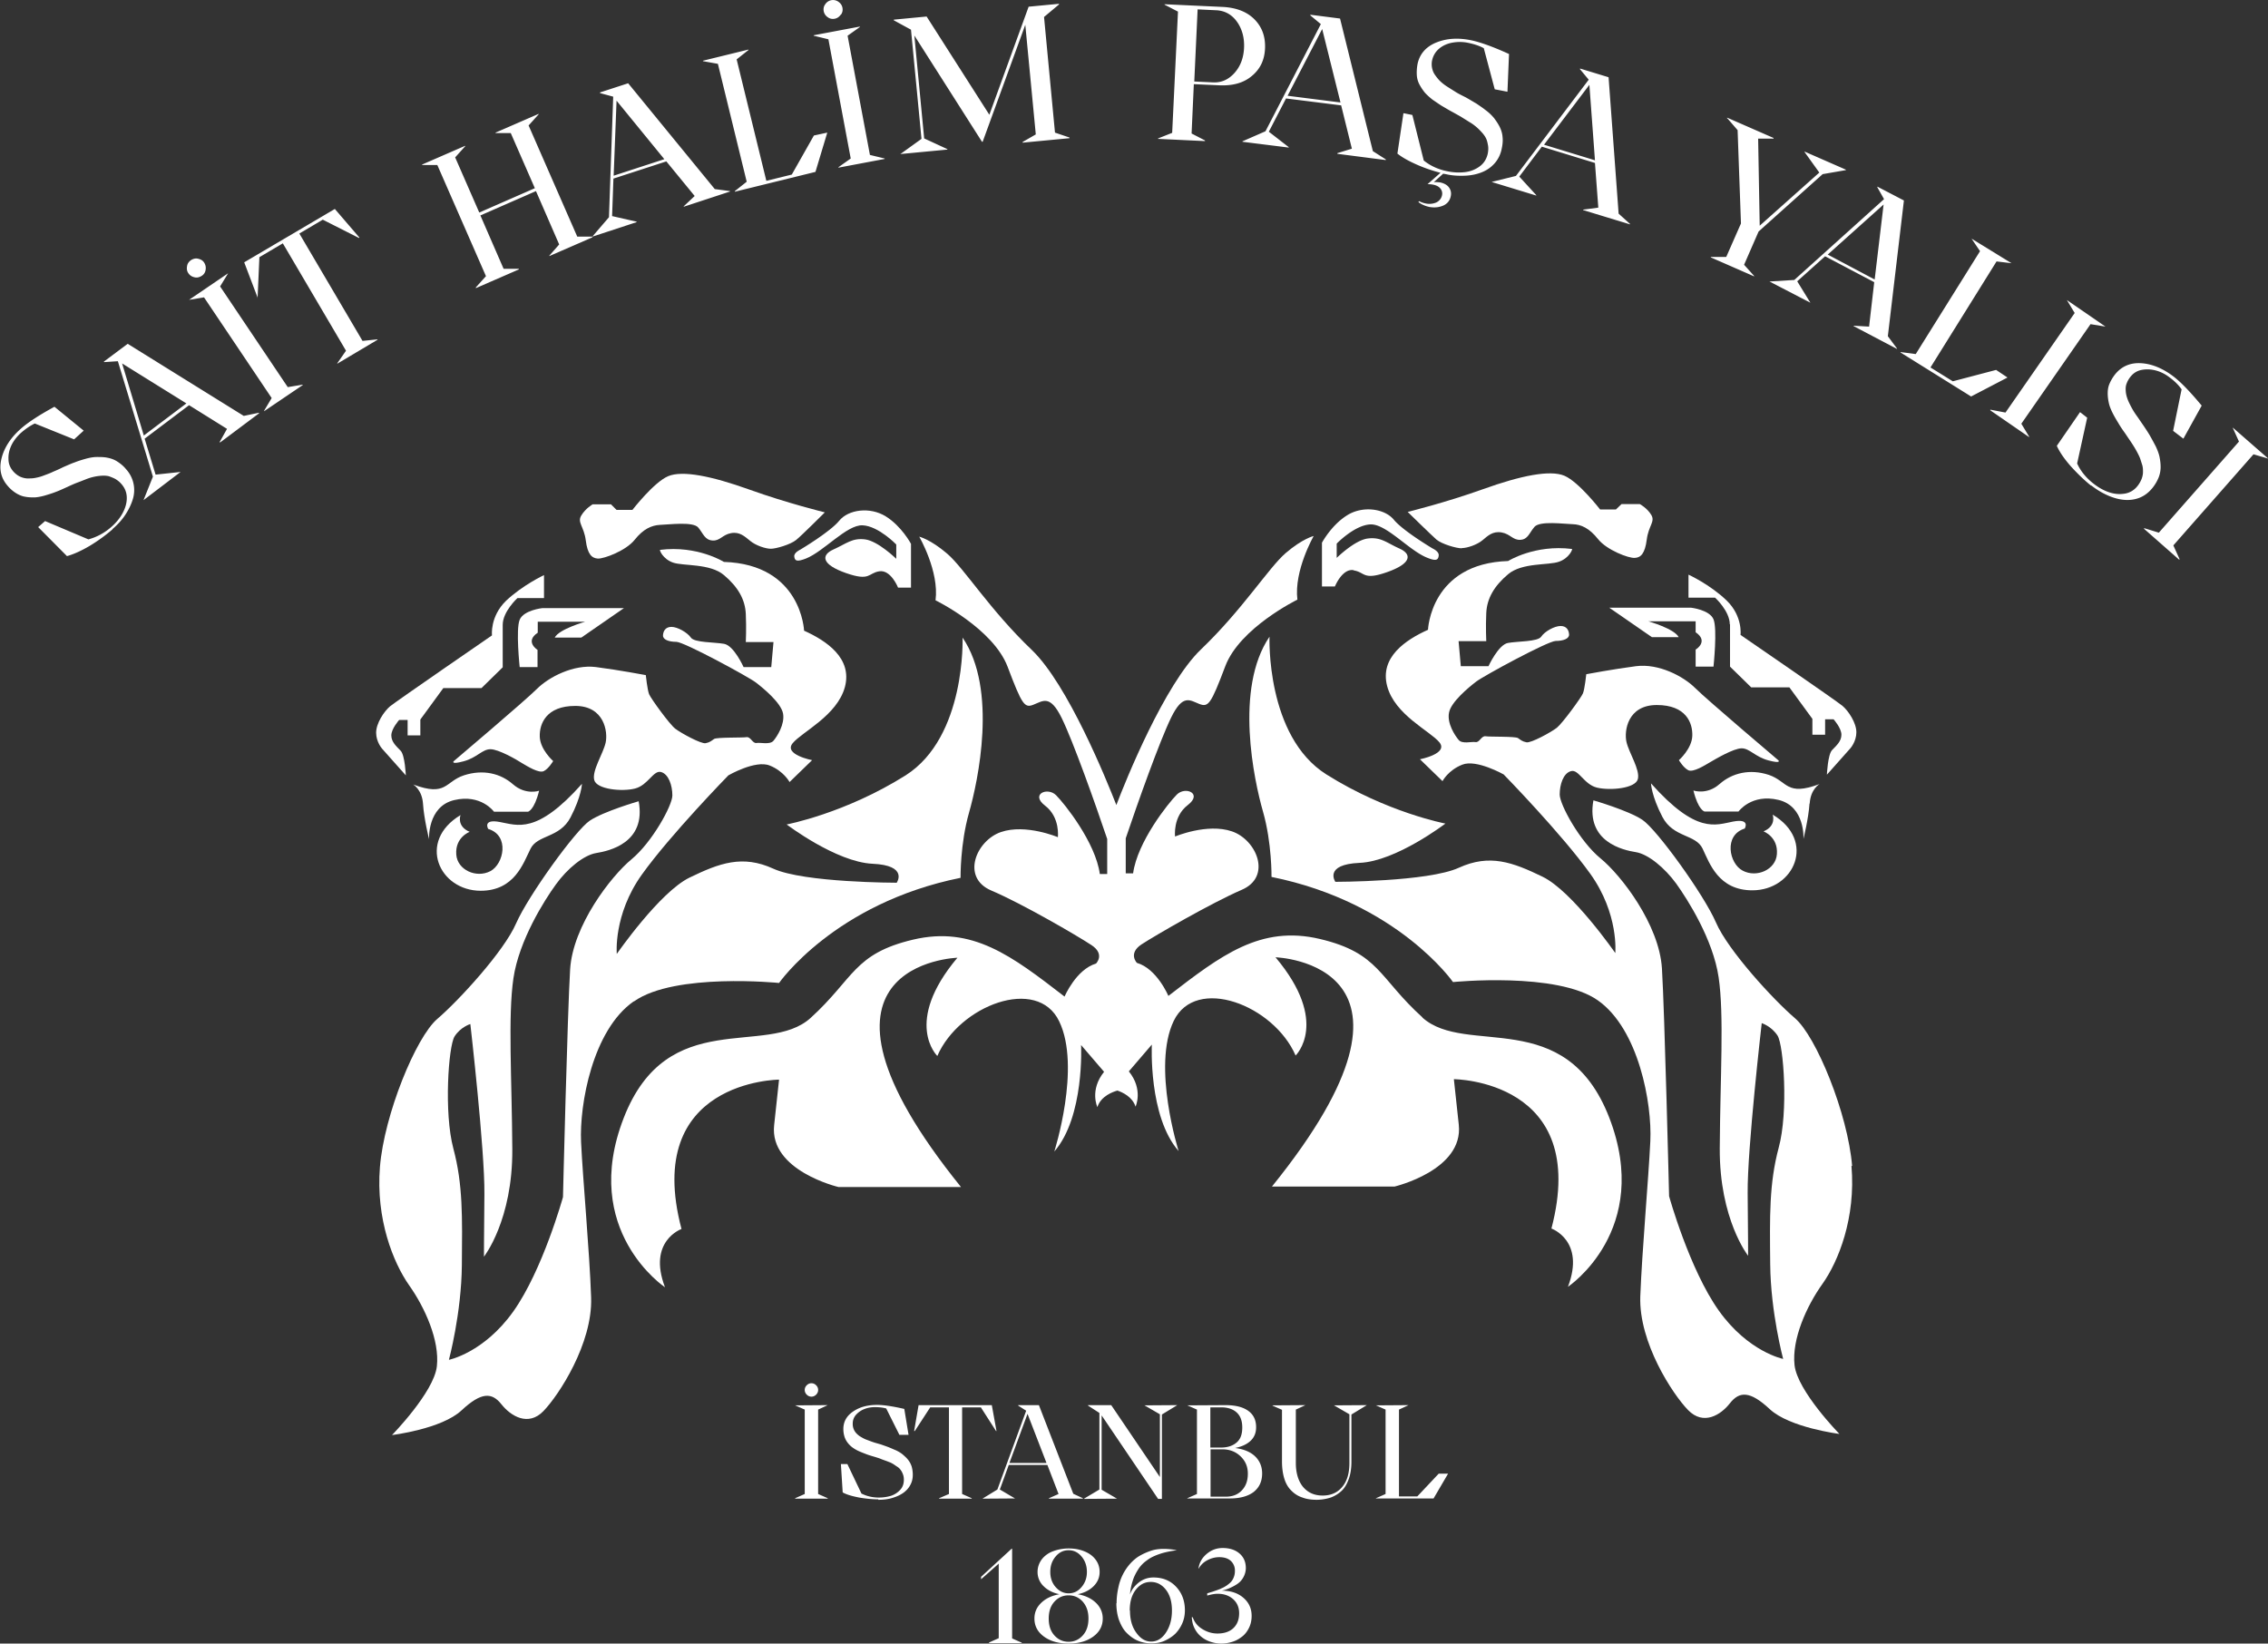
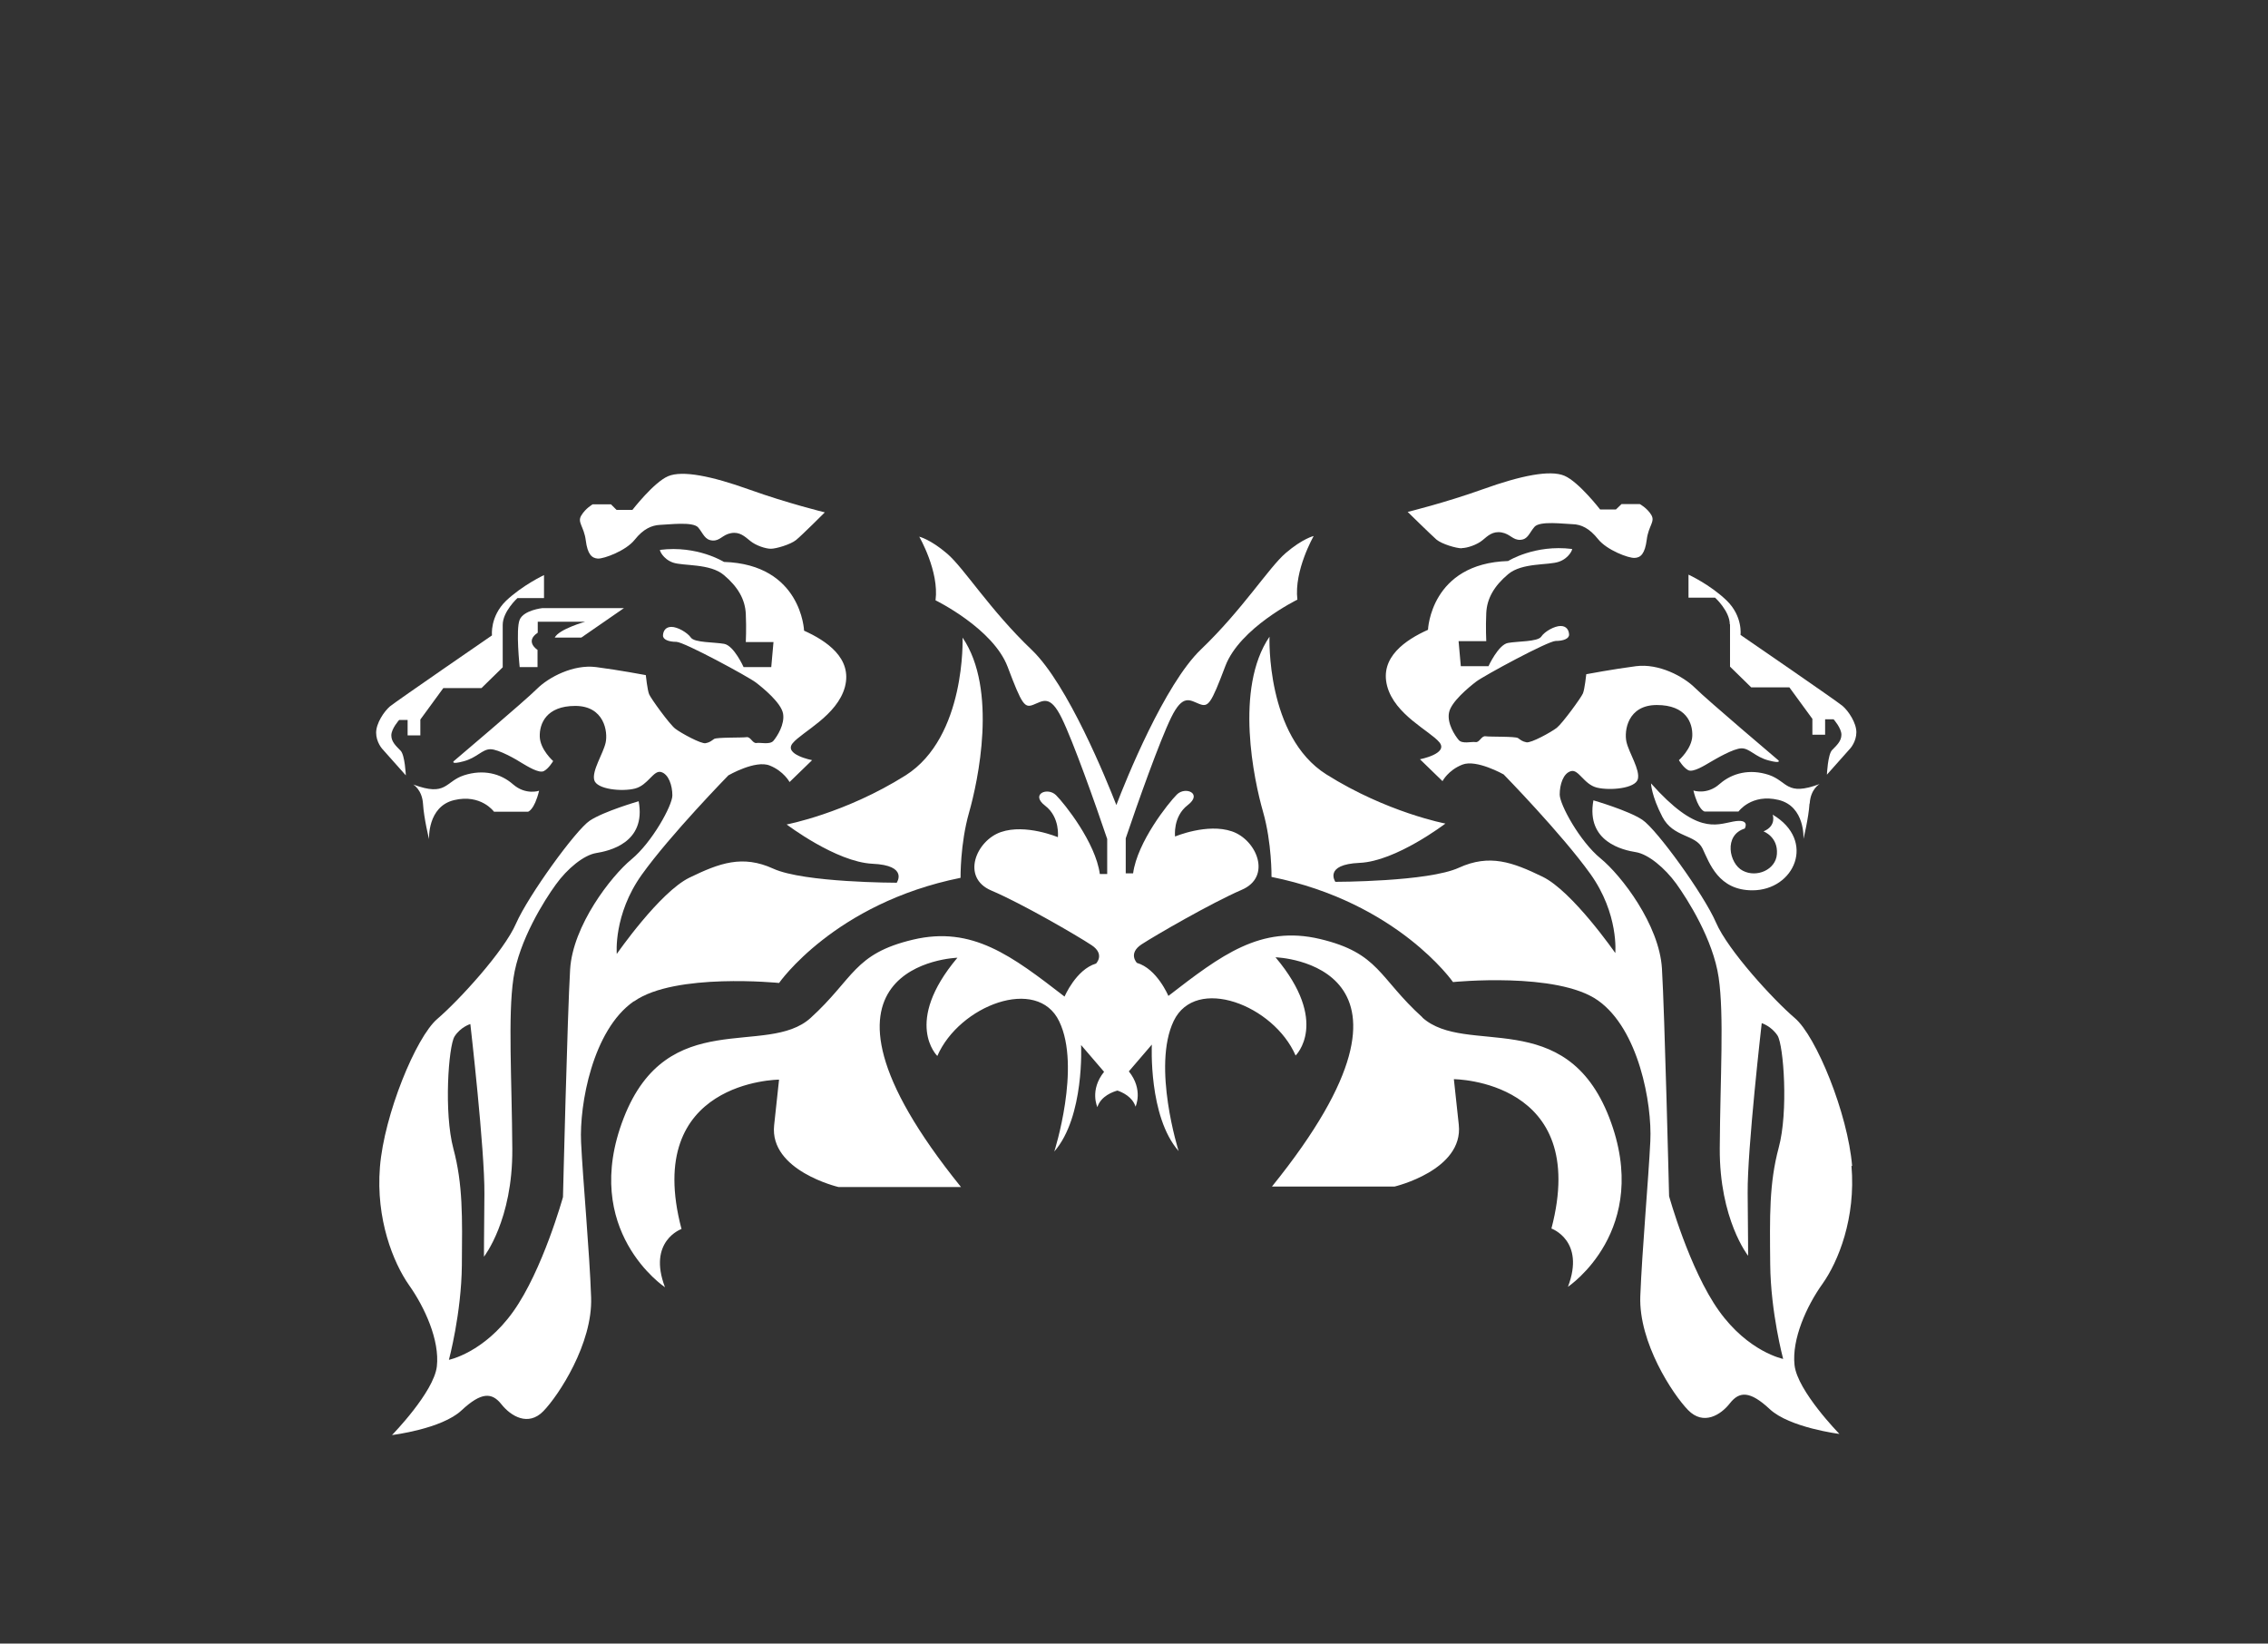
<svg xmlns="http://www.w3.org/2000/svg" id="Layer_2" data-name="Layer 2" viewBox="0 0 101.6 73.62">
  <rect x="0" y="0" width="101.6" height="73.62" fill="#333333" stroke="none" />
  <defs>
    <style>.cls-1{fill:#fff;stroke-width:0}</style>
  </defs>
  <g id="Isolation_Mode" data-name="Isolation Mode">
    <path class="cls-1" d="M24.84 28.56h1.2l1.91-1.32h-3.66s-.83.09-1.01.52c-.18.43 0 2.12 0 2.12h.8v-.77s-.59-.37.01-.77v-.49h2.12s-1.17.33-1.36.71z" />
    <path class="cls-1" d="M18.18 34.73s-.04-.9-.23-1.1-.42-.39-.42-.69.35-.69.35-.69h.38v.69h.57v-.71l1.03-1.41h1.71l.95-.93v-1.9c0-.6.66-1.2.66-1.2h1.19v-1.03s-.96.45-1.7 1.15c-.73.71-.63 1.55-.63 1.55s-4.29 2.95-4.57 3.18c-.27.23-.62.76-.62 1.18s.27.72.27.72l1.05 1.18zm8.61-9.71c.27.01 1.25-.35 1.64-.84s.76-.65 1.14-.67c.38-.01 1.48-.16 1.71.12.23.28.29.55.63.58s.45-.26.84-.33.61.15.86.35c.24.2.68.35.92.35s.88-.19 1.13-.39 1.29-1.24 1.29-1.24-1.68-.41-3.38-1.02c-1.7-.61-3-.87-3.64-.6-.64.27-1.6 1.51-1.6 1.51h-.71l-.25-.25h-.82s-.32.18-.51.5c-.19.31.12.49.2 1.11.08.63.27.8.54.82z" />
    <path class="cls-1" d="M28.41 44.85c1.83-1.29 6.49-.82 6.49-.82s2.48-3.57 8.13-4.71c0 0-.02-1.52.38-2.92s1.29-5.52-.29-7.84c0 0 .16 4.45-2.55 6.17-2.72 1.71-5.33 2.2-5.33 2.2s2.21 1.68 3.84 1.76c1.63.07 1.09.85 1.09.85s-4.15 0-5.53-.63-2.41-.25-3.75.4c-1.34.65-3.26 3.42-3.26 3.42s-.16-1.76 1.12-3.55 3.88-4.45 3.88-4.45 1.21-.7 1.85-.44c.63.25.89.74.89.74l1.01-.98s-1.29-.25-.87-.76c.42-.51 1.99-1.23 2.34-2.52.34-1.29-.83-2.07-1.83-2.52 0 0-.11-2.97-3.59-3.08 0 0-1.19-.75-2.86-.54-.04 0 .12.41.58.57.46.16 1.66.03 2.28.56.63.53.95 1.09.98 1.74.03.65 0 1.26 0 1.26h1.24l-.1 1.12h-1.24s-.43-.96-.87-1.04-1.33-.05-1.49-.28-.6-.48-.87-.48-.37.19-.38.38c-.01.19.26.29.6.29s3.22 1.56 3.56 1.82 1.14.92 1.22 1.4c.08.48-.27 1.02-.43 1.21-.16.19-.58.07-.76.1-.18.03-.26-.29-.45-.26s-1.33 0-1.45.08c-.12.08-.18.15-.38.19-.2.04-1.1-.45-1.36-.65s-1.09-1.35-1.17-1.54-.15-.86-.15-.86-1.22-.23-2.23-.36-2.12.45-2.65.98c-.53.53-3.73 3.24-3.73 3.24s-.14.16.45 0c.6-.16.83-.54 1.2-.54s1.18.47 1.41.62c.24.14.76.47.98.36.22-.11.42-.45.42-.45s-.58-.51-.6-1.09.29-1.38 1.59-1.38 1.47 1.16 1.36 1.65c-.11.49-.62 1.25-.51 1.67s1.25.53 1.83.38.82-.83 1.16-.74c.34.09.51.6.51 1.05s-.91 2.1-1.83 2.86c-.92.76-2.63 2.97-2.75 4.93-.12 1.96-.32 10.2-.32 10.2s-.91 3.28-2.23 5.13c-1.32 1.85-2.88 2.16-2.88 2.16s.56-2.08.58-4.24c.02-2.16.05-3.61-.38-5.22s-.22-4.58.05-5.02c.27-.43.71-.56.71-.56s.65 5.65.63 7.61c-.02 1.96-.02 2.81-.02 2.81s1.29-1.63 1.27-4.82c-.02-3.19-.2-5.94.05-7.65.25-1.7 1.39-3.5 1.9-4.2.51-.71 1.25-1.32 1.81-1.41.56-.09 2.25-.45 1.9-2.32 0 0-1.56.45-2.19.87-.63.42-2.75 3.35-3.3 4.6-.54 1.25-2.57 3.46-3.53 4.28-.96.82-2.38 4.29-2.57 6.63-.19 2.34.6 4.29 1.3 5.29.71 1 1.38 2.48 1.25 3.64-.13 1.16-2.01 3.08-2.01 3.08s2.23-.27 3.12-1.11c.89-.83 1.36-.8 1.78-.27.42.53 1.2 1.01 1.88.31.69-.71 2.21-3.03 2.14-5.09-.07-2.07-.37-5.27-.45-6.96s.52-5.02 2.35-6.3z" />
    <path class="cls-1" d="M22.99 35.14c-.56-.5-1.35-.69-2.21-.41-.85.28-.77.97-2.27.41 0 0 .4.23.44.87.04.65.27 1.58.27 1.58s-.08-1.46 1.12-1.75c1.21-.29 1.79.52 1.79.52h1.52s.28-.05.5-.94c0 0-.6.21-1.17-.29z" />
-     <path class="cls-1" d="M21.53 39.9c1.52 0 1.91-1.23 2.23-1.87.31-.65 1.31-.48 1.8-1.42s.51-1.5.51-1.5c-2.04 2.29-2.89 1.85-3.68 1.71-.79-.15-.52.31-.52.31.97.29.7 1.57.1 1.89-.63.33-1.48-.05-1.53-.74-.06-.78.6-1.02.6-1.02-.6-.25-.41-.75-.41-.75-1.95 1.17-.97 3.39.91 3.39zm14.05-14.98c.02.23.15.24.52.1.81-.32 1.83-1.52 2.54-1.49.71.03 1.51.86 1.51.86v.64s-.82-.8-1.4-.87-.83.19-1.41.45-.53.68.56 1.06.98 0 1.49-.08c.52-.08.84.73.84.73h.58v-1.96s-.42-.79-1.13-1.23c-.71-.44-1.68-.31-2.09.2-.41.5-1.74 1.29-1.74 1.29s-.29.13-.27.31zm40.38 4.17v.77h.8s.18-1.69 0-2.12c-.18-.43-1.01-.52-1.01-.52h-3.66L74 28.54h1.2c-.19-.38-1.36-.71-1.36-.71h2.12v.49c.6.41.01.77.01.77z" />
    <path class="cls-1" d="M77.5 27.96v1.9l.95.93h1.71l1.03 1.41v.71h.57v-.69h.38s.35.39.35.69-.23.49-.42.69c-.19.2-.23 1.1-.23 1.1l1.05-1.18s.27-.3.27-.72-.35-.95-.62-1.18c-.27-.23-4.57-3.18-4.57-3.18s.11-.84-.63-1.55-1.7-1.15-1.7-1.15v1.03h1.19s.66.6.66 1.2zm-12.01-3.41c.24 0 .68-.15.92-.35s.46-.42.86-.35c.39.07.5.35.84.33s.39-.3.63-.58 1.33-.13 1.71-.12.75.18 1.14.67 1.37.86 1.64.84c.27-.01.46-.19.54-.82s.39-.8.2-1.11c-.19-.31-.51-.48-.51-.48h-.82l-.25.24h-.71s-.96-1.24-1.6-1.51c-.64-.27-1.94-.01-3.64.6-1.7.61-3.38 1.02-3.38 1.02s1.05 1.03 1.29 1.24c.24.2.88.39 1.13.39z" />
    <path class="cls-1" d="M82.97 52.23c-.19-2.34-1.61-5.82-2.57-6.63-.96-.82-2.99-3.03-3.53-4.28-.54-1.25-2.66-4.18-3.3-4.6-.63-.42-2.19-.87-2.19-.87-.34 1.87 1.34 2.23 1.9 2.32.56.09 1.3.71 1.81 1.41.51.71 1.65 2.5 1.9 4.2.25 1.7.07 4.46.05 7.65-.02 3.19 1.27 4.82 1.27 4.82s0-.85-.02-2.81.63-7.61.63-7.61.43.13.71.56c.27.43.49 3.41.05 5.02-.43 1.61-.4 3.06-.38 5.22.02 2.16.58 4.24.58 4.24s-1.56-.31-2.88-2.16-2.23-5.13-2.23-5.13-.2-8.24-.32-10.2c-.12-1.96-1.82-4.17-2.75-4.93s-1.83-2.41-1.83-2.86.16-.96.51-1.05c.34-.09.58.6 1.16.74s1.72.04 1.83-.38c.11-.42-.4-1.18-.51-1.67-.11-.49.05-1.65 1.36-1.65s1.61.8 1.59 1.38-.6 1.09-.6 1.09.2.34.42.45c.22.11.74-.22.98-.36.24-.14 1.05-.62 1.41-.62s.6.38 1.2.54c.6.16.45 0 .45 0s-3.21-2.72-3.73-3.24c-.53-.53-1.64-1.11-2.65-.98-1.01.13-2.23.36-2.23.36s-.07.67-.15.86c-.08.19-.91 1.33-1.17 1.54-.26.2-1.15.69-1.36.65-.2-.04-.26-.11-.38-.19s-1.26-.05-1.45-.08-.27.29-.45.26-.6.1-.76-.1c-.16-.19-.52-.73-.43-1.21.08-.48.88-1.14 1.22-1.4.34-.26 3.22-1.82 3.56-1.82s.61-.1.6-.29c-.01-.19-.11-.38-.38-.38s-.71.24-.87.48c-.16.23-1.06.2-1.49.28-.43.08-.87 1.04-.87 1.04h-1.24l-.1-1.12h1.24s-.03-.61 0-1.26.35-1.21.98-1.74 1.82-.39 2.28-.56c.46-.16.62-.57.58-.57-1.67-.21-2.86.54-2.86.54-3.48.11-3.59 3.08-3.59 3.08-1 .45-2.17 1.23-1.83 2.52s1.92 2.01 2.34 2.52c.42.51-.87.76-.87.76l1.01.98s.25-.49.89-.74c.63-.25 1.85.44 1.85.44s2.59 2.65 3.88 4.45 1.12 3.55 1.12 3.55-1.92-2.77-3.26-3.42c-1.34-.65-2.37-1.03-3.75-.4s-5.53.63-5.53.63-.54-.78 1.09-.85c1.63-.07 3.84-1.76 3.84-1.76s-2.61-.49-5.33-2.2c-2.72-1.71-2.55-6.17-2.55-6.17-1.58 2.32-.69 6.45-.29 7.84.4 1.4.38 2.92.38 2.92 5.65 1.14 8.13 4.71 8.13 4.71s4.66-.47 6.49.82 2.43 4.62 2.35 6.3c-.08 1.68-.37 4.89-.45 6.96-.07 2.07 1.45 4.38 2.14 5.09.69.71 1.47.22 1.88-.31.42-.53.89-.56 1.78.27.89.83 3.12 1.11 3.12 1.11s-1.88-1.92-2.01-3.08c-.13-1.16.54-2.65 1.25-3.64.71-1 1.5-2.95 1.3-5.29z" />
    <path class="cls-1" d="M81.07 35.99c.04-.65.44-.87.44-.87-1.5.56-1.42-.12-2.27-.41-.85-.28-1.64-.09-2.21.41-.56.5-1.17.29-1.17.29.22.89.5.94.5.94h1.52s.58-.81 1.79-.52c1.21.29 1.12 1.75 1.12 1.75s.23-.94.27-1.58z" />
    <path class="cls-1" d="M78.16 37.11s.27-.46-.52-.31c-.79.15-1.64.58-3.68-1.71 0 0 .02.56.51 1.5s1.49.77 1.8 1.42c.31.65.71 1.87 2.23 1.87 1.89 0 2.87-2.23.91-3.39 0 0 .19.5-.41.75 0 0 .66.24.6 1.02-.05.7-.91 1.07-1.53.74-.61-.31-.87-1.6.1-1.89zm-14.44 8.46c-1.96-1.77-1.93-2.88-4.59-3.51s-4.43.73-6.79 2.55c0 0-.51-1.22-1.41-1.48 0 0-.41-.42.21-.83.63-.41 3.12-1.85 4.48-2.44 1.37-.58.68-2.24-.43-2.62-1.11-.38-2.55.23-2.55.23s-.11-.89.57-1.41c.68-.52-.11-.85-.49-.47s-1.77 2.12-1.96 3.53h-.33v-1.57c.53-1.57 1.52-4.36 2.04-5.42.52-1.06.84-.76 1.25-.6.41.16.52.03 1.17-1.69.65-1.72 3.23-2.98 3.23-2.98-.16-1.3.73-2.85.73-2.85s-.49.11-1.25.76-1.93 2.53-3.8 4.32c-1.63 1.56-3.37 5.86-3.79 6.97-.45-1.15-2.17-5.39-3.78-6.94-1.88-1.79-3.04-3.67-3.8-4.32s-1.25-.76-1.25-.76.9 1.55.73 2.85c0 0 2.58 1.26 3.23 2.98.65 1.72.76 1.86 1.17 1.69.41-.16.73-.46 1.25.6s1.51 3.85 2.04 5.42v1.57h-.33c-.19-1.41-1.58-3.15-1.96-3.53-.38-.38-1.17-.05-.49.47.68.52.57 1.41.57 1.41s-1.44-.61-2.55-.23c-1.11.38-1.8 2.04-.43 2.62s3.86 2.03 4.48 2.44c.63.41.21.83.21.83-.9.27-1.41 1.48-1.41 1.48-2.36-1.82-4.13-3.18-6.79-2.55-2.66.63-2.64 1.74-4.59 3.51-1.96 1.77-6.41-.57-8.37 4.48-1.96 5.05 1.85 7.58 1.85 7.58-.79-2.07.74-2.61.74-2.61-1.76-6.66 4.37-6.69 4.37-6.69l-.22 2.04c-.22 2.04 2.88 2.77 2.88 2.77h5.49c-8.1-10.03-.16-10.27-.16-10.27-2.45 2.91-.9 4.4-.9 4.4.98-2.26 4.48-3.6 5.46-1.55.99 2.05-.22 5.83-.22 5.83 1.36-1.56 1.2-4.77 1.2-4.77l1.03 1.2c-.66.82-.3 1.58-.3 1.58.16-.5.71-.69.9-.74.23.08.67.28.81.72 0 0 .36-.76-.3-1.58l1.03-1.2s-.16 3.22 1.2 4.77c0 0-1.2-3.79-.22-5.83.99-2.05 4.48-.71 5.46 1.55 0 0 1.55-1.49-.9-4.4 0 0 7.94.24-.16 10.27h5.49s3.1-.73 2.88-2.77l-.22-2.04s6.12.03 4.37 6.69c0 0 1.53.54.74 2.61 0 0 3.8-2.53 1.85-7.58-1.96-5.05-6.41-2.72-8.37-4.48z" />
-     <path class="cls-1" d="M60.64 25.55c.52.08.41.46 1.49.08 1.09-.38 1.14-.8.56-1.06s-.82-.52-1.41-.45-1.4.87-1.4.87v-.64s.8-.83 1.51-.86c.71-.03 1.73 1.17 2.54 1.49.37.15.5.13.52-.1.02-.18-.27-.31-.27-.31s-1.33-.79-1.74-1.29c-.41-.5-1.39-.64-2.09-.2-.71.44-1.13 1.23-1.13 1.23v1.96h.58s.33-.82.84-.73zM5.03 23.72c-.29.25-.63.5-1.01.73-.39.23-.73.38-1.02.46l-1.29-1.3.31-.27 1.94.82c.37-.1.71-.28 1.02-.55.22-.19.39-.4.51-.62s.19-.45.19-.68c0-.24-.08-.45-.25-.64-.08-.09-.17-.16-.27-.22-.1-.05-.2-.09-.29-.12-.09-.02-.2-.03-.33-.02a2.268 2.268 0 00-.72.17c-.15.06-.28.11-.39.15-.1.04-.24.1-.41.18-.2.09-.37.17-.51.22-.15.06-.31.11-.48.16-.17.05-.33.08-.47.09-.14 0-.28 0-.43-.03-.14-.02-.28-.08-.41-.16-.13-.08-.26-.19-.37-.32-.31-.35-.4-.76-.28-1.24s.41-.93.88-1.34c.32-.28.81-.6 1.49-.97l1.31 1.07-.43.39-1.76-.71c-.19.09-.39.22-.61.41-.18.16-.33.35-.43.55-.1.21-.15.42-.14.63 0 .22.08.4.22.56.08.09.18.17.28.22.1.05.21.08.33.09.12 0 .24 0 .35-.02.11-.02.25-.05.4-.11.16-.06.3-.11.42-.17.12-.05.28-.12.46-.21.19-.08.36-.16.51-.21.15-.06.31-.11.49-.16s.35-.08.5-.08c.15 0 .31 0 .46.03.16.03.31.08.45.17.14.09.28.2.4.35a1.383 1.383 0 01.3 1.34c-.07.23-.18.46-.33.69-.15.23-.34.44-.57.64zm1.4-1.32l.42-1.05-1.57-5.17-.61.04-.02-.02 1.07-.8 5.2 3.23.67-.14.02.02-1.75 1.31-.02-.02.33-.59-1.7-1.06-1.99 1.5.49 1.61 1.12-.12-1.67 1.27zm.01-2.89l1.91-1.44-2.88-1.79.97 3.22zm2.77-7.42a.37.37 0 01-.18.27c-.1.06-.2.09-.32.06s-.2-.08-.27-.18-.08-.2-.06-.32.08-.2.18-.27c.1-.06.2-.09.32-.06s.21.08.27.18.08.2.06.32zm2.62 6.33v-.02l.34-.57-3.03-4.51-.67.11 1.75-1.19-.36.59 3.03 4.51.67-.11v.02l-1.73 1.17zm-.29-5.09l-.6-1.58L15 9.36l1.1 1.28-.02.02-1.62-.82-1.05.62 2.83 4.81.67-.07v.02l-1.8 1.07v-.02l.39-.56-2.83-4.81-1.05.62-.08 1.82h-.02zm9.78-.44v-.02l.45-.5-2.18-4.98h-.68v-.02l1.93-.84v.02l-.45.5 1.08 2.47 2.49-1.09-1.08-2.47h-.68v-.02l1.93-.84v.02l-.45.5 2.18 4.98h.68v.03l-1.93.84v-.02l.44-.5-1.04-2.39-2.49 1.09 1.04 2.39h.68v.03l-1.93.84zm5.23-2.29v-.02l.73-.85.19-5.4-.59-.16v-.03l1.26-.41 3.88 4.74.68.09v.02l-2.07.68v-.02l.49-.46-1.27-1.55-2.37.77-.06 1.68 1.1.25v.02l-1.98.65zm.94-2.73l2.27-.74-2.14-2.62-.13 3.36zm5.43.71v-.02l.53-.42-1.29-5.28-.67-.12v-.02l2.04-.5v.02l-.53.42 1.33 5.44 1.14-.28.99-1.75.6-.13-.53 1.76-3.62.89zm4.64-1.07v-.02l.55-.39-1-5.34-.66-.16v-.02l2.07-.39v.02l-.55.39 1 5.34.66.16v.02l-2.07.39zm.1-6.85c-.07.1-.16.16-.27.18-.11.02-.22 0-.31-.07A.412.412 0 0136.9.5c-.02-.11 0-.22.07-.31a.414.414 0 01.59-.11c.1.07.16.16.18.27.02.11 0 .22-.07.31zm2.69 6.25v-.02l.93-.67-.47-4.89-.77-.42V.88l1.47-.14 2.81 4.4L46.08.3l1.36-.13V.2l-.67.56.49 5.18.65.22v.03l-2.1.2v-.03l.59-.34-.47-4.91-1.91 5.24h-.03l-3.03-4.76.44 4.61 1.04.48v.02l-2.11.2zm11.53-.68V6.2l.63-.25.26-5.43-.6-.31V.19l2.6.12c.6.03 1.08.21 1.42.55.34.34.5.77.48 1.3-.02.53-.22.94-.6 1.25-.37.31-.86.44-1.47.41l-1.12-.05-.1 2.21.6.31v.03l-2.11-.1zm1.61-2.58l.84.04c.38.02.7-.12.97-.42s.41-.68.43-1.13-.09-.85-.32-1.17-.54-.49-.92-.51l-.84-.04-.15 3.23zm2.17 2.7v-.02l1.03-.45 2.48-4.8-.47-.39V.66l1.33.17 1.47 5.94.58.37v.03l-2.17-.28v-.03l.65-.2-.48-1.94-2.47-.31-.77 1.49.89.69v.02l-2.08-.26zm2.02-2.06l2.37.3-.82-3.29-1.55 2.99zm7.08 3.51l-.11-.02-.42.38c.1-.01.19 0 .28.01.19.04.33.12.41.24s.1.25.07.38c-.04.2-.16.34-.34.42-.19.08-.39.1-.62.06-.18-.04-.35-.11-.49-.22l.03-.04c.1.05.19.08.28.1a.8.8 0 00.49-.04c.14-.07.23-.18.26-.33.02-.1 0-.2-.07-.29-.07-.09-.18-.15-.34-.18-.05-.01-.13-.02-.24-.02l.58-.51c-.35-.09-.71-.21-1.07-.37-.36-.16-.65-.32-.86-.49l.27-1.81.4.08.51 2.04c.3.24.65.4 1.05.48.28.06.55.07.8.04.25-.03.47-.12.66-.26.19-.14.31-.34.36-.58.02-.12.03-.23.01-.35-.02-.11-.04-.21-.08-.3s-.1-.18-.19-.28c-.09-.1-.17-.18-.24-.24s-.18-.15-.32-.23c-.14-.09-.26-.16-.35-.22-.1-.06-.23-.13-.39-.22-.19-.1-.35-.2-.49-.28-.13-.08-.27-.18-.42-.28-.14-.11-.26-.22-.35-.32-.09-.11-.17-.23-.24-.36s-.11-.27-.12-.42c-.01-.15 0-.32.03-.49.09-.45.37-.78.83-.97.46-.19.99-.23 1.6-.1.41.09.97.29 1.67.61l-.07 1.69-.57-.11-.49-1.84c-.18-.1-.41-.18-.7-.24-.24-.05-.47-.05-.7-.01-.23.04-.43.13-.59.26a.93.93 0 00-.32.51c-.03.12-.03.24-.01.35.02.11.06.22.13.32s.14.19.22.27.19.17.33.26.27.17.38.24.27.15.45.24c.18.1.34.2.48.28.13.09.27.18.42.3.15.11.27.23.37.35.09.12.18.25.25.39s.12.3.13.46c.02.17 0 .35-.04.53-.05.25-.16.47-.32.65s-.35.31-.58.4c-.23.09-.48.14-.75.15-.27.01-.56 0-.85-.07zm2.06.37v-.02l1.09-.27 3.26-4.31-.39-.47v-.03l1.28.39.45 6.11.51.46v.02l-2.1-.64v-.02l.68-.09-.15-2-2.38-.73-1.01 1.34.76.83v.02l-2-.61zm2.34-1.69l2.29.7-.25-3.38-2.03 2.68zm8.21-1.18v-.03l2.08.91v.03h-.69l.07 3.9 2.67-2.38-.66-.92v-.02l1.85.81v.02l-1.04.18-2.87 2.57-.65 1.49.45.5v.02l-1.94-.85v-.02h.69l.66-1.5-.15-4.18-.45-.52zm1.89 7.31l1.12-.07 4.02-3.62-.3-.53v-.03l1.19.62-.72 6.08.41.55v.02l-1.94-1.02v-.02l.69.04.23-1.99-2.2-1.16-1.25 1.12.59.96-1.85-.96zm2.61-1.21l2.11 1.12.4-3.36-2.51 2.25zm3.27 4.39v-.02l.68.09 2.88-4.61-.38-.56 1.79 1.1-.67-.08-2.96 4.75 1 .62 1.94-.51.51.34-1.63.85-3.16-1.97zm4.02 2.58v-.02l.68.13 3.1-4.46-.35-.58 1.73 1.19-.67-.11-3.1 4.46.35.58v.02l-1.74-1.2zm4.51 3.38c-.3-.24-.6-.53-.9-.86-.3-.34-.51-.65-.63-.92l1.04-1.51.32.25-.45 2.05c.16.35.41.65.73.9.23.18.46.31.7.39.24.08.47.1.71.06.23-.04.43-.16.58-.36.07-.09.13-.2.17-.3.04-.11.06-.21.06-.31s0-.21-.04-.33-.07-.23-.11-.33c-.04-.09-.1-.21-.18-.35-.08-.14-.16-.26-.22-.35-.06-.09-.15-.22-.25-.37-.13-.18-.23-.33-.31-.47-.08-.13-.17-.28-.25-.44-.08-.16-.14-.31-.17-.45s-.05-.28-.05-.43c0-.15.02-.29.08-.43s.14-.28.25-.42c.29-.36.68-.53 1.17-.5s.99.24 1.48.62c.33.26.74.69 1.23 1.28l-.82 1.48-.46-.35.38-1.86c-.12-.17-.29-.35-.52-.52-.19-.15-.4-.26-.62-.32-.22-.06-.44-.07-.65-.03s-.38.15-.51.32c-.08.1-.13.2-.17.31-.04.11-.04.22-.03.34s.04.23.08.34.1.23.18.38.16.27.24.38c.08.11.17.25.29.42.12.18.22.33.3.47s.16.29.25.46c.08.17.14.33.17.47.03.15.05.3.05.46s-.03.32-.09.47-.15.31-.27.46c-.16.2-.35.35-.57.44s-.46.12-.7.1-.49-.09-.74-.2c-.25-.11-.5-.26-.73-.44zm2.37 1.93l.02-.02.65.2 3.59-4.08-.28-.62h.01l1.58 1.38h-.01l-.65-.19-3.59 4.08.28.62-.02.02-1.58-1.39zM35.62 67.13v-.02l.43-.19v-3.78l-.43-.19 1.46-.01-.43.2v3.78l.43.19v.02h-1.46zm.94-4.66a.288.288 0 01-.42 0 .288.288 0 010-.42.288.288 0 01.42 0 .288.288 0 010 .42zm2.79 4.69c-.27 0-.56-.03-.86-.08-.31-.06-.56-.13-.74-.23l-.08-1.27h.29l.63 1.32c.24.12.5.18.78.18.2 0 .38-.03.55-.08.17-.06.3-.15.41-.27.11-.12.16-.27.16-.45 0-.08-.01-.16-.04-.24s-.06-.14-.1-.19c-.04-.06-.09-.11-.17-.16s-.14-.1-.2-.13c-.06-.04-.15-.07-.25-.11-.11-.04-.2-.07-.27-.1s-.17-.06-.3-.1c-.14-.04-.27-.08-.37-.12s-.21-.08-.32-.13c-.11-.05-.21-.11-.29-.17s-.15-.13-.21-.21a.867.867 0 01-.14-.27c-.03-.1-.05-.21-.05-.34 0-.32.14-.58.43-.78s.64-.3 1.08-.3c.29 0 .7.06 1.22.18l.19 1.16h-.41l-.59-1.18c-.14-.04-.31-.06-.51-.06-.17 0-.33.03-.48.09s-.27.15-.37.26c-.1.12-.14.25-.14.39a.605.605 0 00.17.44c.06.06.12.11.19.15.07.04.15.09.26.13.11.04.21.08.3.11s.2.06.34.1c.14.05.26.09.36.13.1.04.21.09.33.14.12.06.22.12.3.19.08.07.16.14.23.23s.12.18.16.3c.03.11.05.23.05.37 0 .18-.04.34-.13.49-.08.14-.2.26-.34.35s-.31.16-.49.21c-.18.05-.38.07-.59.07zm1.6-3.06l.2-1.16h3.28l.21 1.16h-.02l-.68-1.06h-.84v3.88l.43.19v.02h-1.46v-.02l.44-.19v-3.88h-.84l-.69 1.06h-.01zm3.06 3.03l.67-.41 1.29-3.53-.36-.23v-.02h.93l1.54 3.97.43.2v.02h-1.52v-.02l.43-.19-.5-1.3h-1.73l-.4 1.1.68.4-1.45.01zm1.21-1.6h1.66l-.85-2.2-.81 2.2zm3.34 1.6l.69-.41v-3.43l-.51-.33v-.02h1.04l2.18 3.22v-2.81l-.69-.4 1.47-.01-.69.42v3.78h-.17l-2.53-3.74v3.33l.69.4-1.47.01zm4.63 0v-.02l.43-.19v-3.78l-.43-.19 1.71-.01c.43 0 .77.08 1.01.25s.36.41.36.74c0 .25-.08.45-.25.61-.17.16-.4.26-.69.32.38.05.68.17.89.37.21.2.32.46.32.77 0 .36-.13.63-.38.83-.25.19-.61.29-1.06.29h-1.92zm1.04-2.29h.47c.28 0 .51-.07.69-.22.18-.15.26-.37.26-.68s-.09-.53-.26-.68c-.17-.15-.4-.22-.68-.22h-.49v1.8zm0 2.2h.69c.29 0 .53-.09.71-.28s.27-.43.27-.75-.11-.57-.33-.78-.49-.31-.81-.31h-.53v2.11zm2.78-4.09l1.47-.01-.43.2v2.39c0 .45.11.81.32 1.07.22.26.51.39.88.39s.67-.13.88-.39c.22-.26.32-.62.32-1.07v-2.18l-.69-.4 1.47-.01-.69.42v2.11c0 .3-.04.56-.12.78s-.18.4-.32.53-.3.23-.49.3c-.19.06-.4.1-.63.1s-.45-.03-.63-.1c-.19-.06-.35-.16-.49-.3-.14-.13-.25-.31-.32-.53s-.11-.48-.11-.78v-2.32l-.43-.19zm4.63 4.18v-.02l.43-.19v-3.78l-.43-.19 1.46-.01-.43.2v3.89h.82l.96-1.02h.42l-.65 1.11h-2.59zm-17.33 6.46v-.02l.43-.19v-3.34l-.79.7v-.11l1.37-1.26h.02v4.02l.43.19v.02H44.3zm2.03-1.09c0-.28.1-.51.31-.71s.48-.32.81-.38c-.29-.06-.53-.18-.71-.36a.87.87 0 01-.27-.64c0-.2.06-.38.18-.55.12-.16.29-.29.5-.37s.45-.13.71-.13.49.04.71.13.38.21.5.37.18.34.18.55c0 .25-.09.46-.27.64-.18.18-.42.3-.71.36.34.06.61.19.81.38s.31.43.31.71c0 .33-.14.6-.43.81-.29.21-.66.31-1.1.31s-.81-.1-1.1-.31c-.29-.21-.43-.48-.43-.81zm.89-.75c-.17.19-.25.44-.25.75s.08.56.25.75c.17.19.38.29.64.29s.47-.1.64-.29c.17-.19.25-.44.25-.75s-.08-.55-.25-.75c-.17-.19-.38-.29-.64-.29s-.47.1-.64.29zm-.18-1.34c0 .27.08.5.24.68s.35.28.58.28.42-.09.58-.28c.16-.19.24-.41.24-.68s-.08-.5-.24-.69c-.16-.19-.35-.28-.58-.28s-.42.09-.58.28-.24.41-.24.69zm2.97 1.41c0-.25.03-.49.08-.71a2.273 2.273 0 01.54-1.08c.13-.14.27-.26.43-.35.16-.09.32-.16.5-.22s.37-.08.56-.08c.19 0 .39.02.59.06-.29.04-.55.09-.78.17s-.42.17-.57.29c-.16.11-.29.25-.39.41s-.19.33-.24.51c-.06.18-.1.38-.12.6.07-.21.21-.39.4-.54.2-.15.41-.22.65-.22.42 0 .76.14 1.02.42.26.28.39.63.39 1.05 0 .21-.04.41-.12.59-.08.18-.19.34-.32.47-.14.13-.3.23-.48.31s-.38.11-.59.11-.41-.04-.6-.12-.35-.2-.5-.35-.25-.34-.34-.57c-.08-.23-.12-.48-.12-.76zm.6.32c0 .4.09.73.28.99.19.27.41.4.67.4s.48-.13.66-.4c.18-.27.27-.6.27-.99s-.09-.7-.27-.93-.4-.35-.68-.35-.49.12-.67.35-.27.54-.27.93zm2.79.3h.02c.08.23.22.4.43.53s.43.2.68.2c.3 0 .54-.08.71-.24s.26-.38.26-.67c0-.26-.09-.47-.27-.63-.18-.16-.41-.24-.69-.24-.14 0-.29.03-.47.08v-.1l.26-.08c.08-.03.15-.05.2-.07.05-.02.12-.04.19-.08.08-.03.14-.07.19-.1.05-.03.1-.07.16-.12.06-.05.1-.1.13-.15a.75.75 0 00.11-.4.58.58 0 00-.18-.45c-.12-.11-.29-.17-.52-.17-.19 0-.37.05-.54.14s-.3.22-.38.37h-.01c.03-.25.15-.47.36-.65.21-.18.45-.27.72-.27.31 0 .56.08.75.24.19.16.29.38.29.66 0 .12-.03.24-.08.35-.05.11-.11.19-.18.26-.07.07-.16.13-.27.19-.11.06-.2.1-.28.13-.08.03-.17.06-.27.08.39 0 .71.1.96.31s.38.48.38.82c0 .2-.04.38-.12.54-.08.16-.18.29-.31.39-.13.1-.27.18-.43.23s-.32.08-.5.08-.33-.03-.48-.08a1.25 1.25 0 01-.41-.22 1.11 1.11 0 01-.3-.37c-.08-.15-.12-.32-.13-.51z" />
  </g>
</svg>